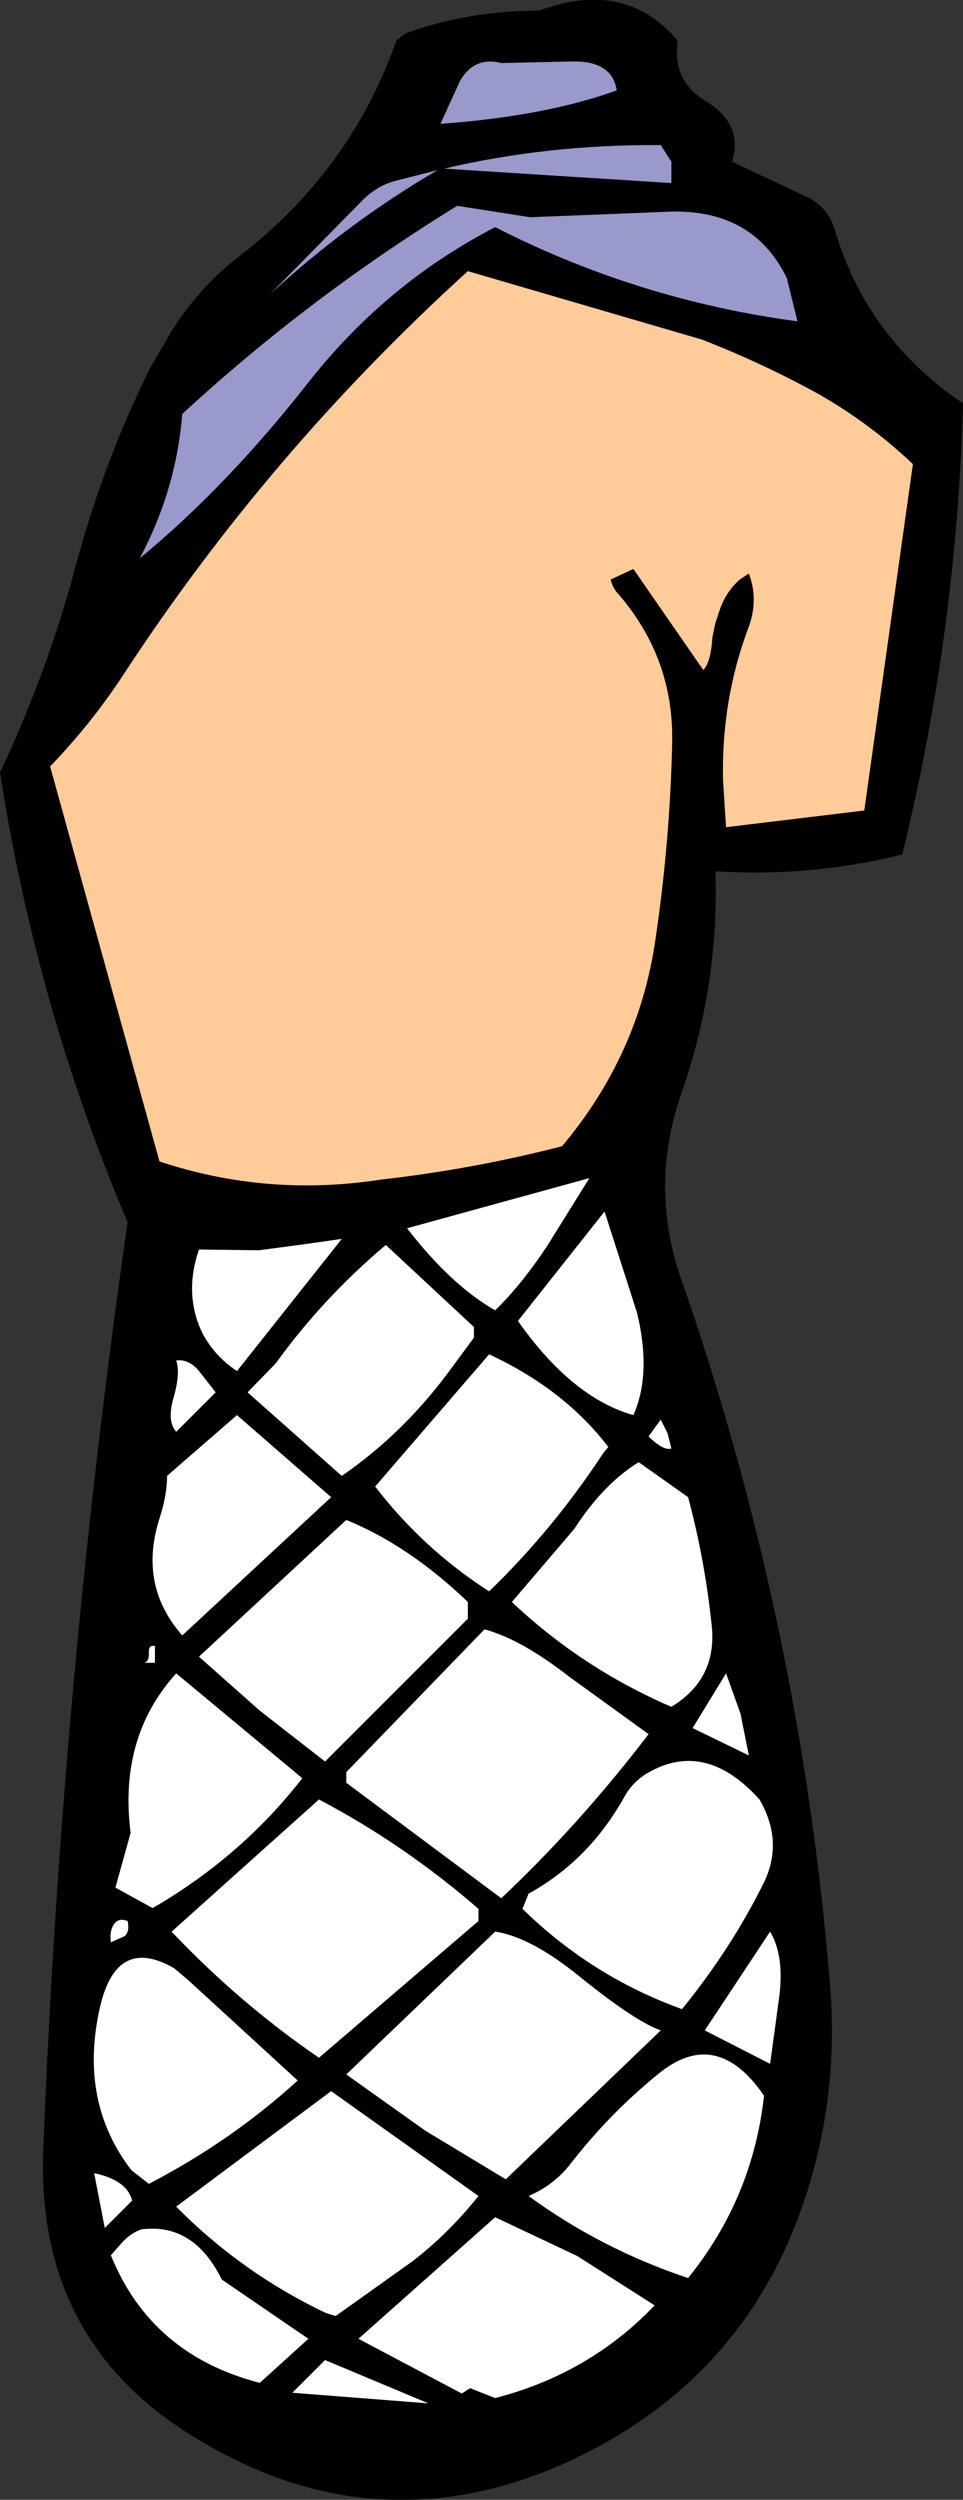
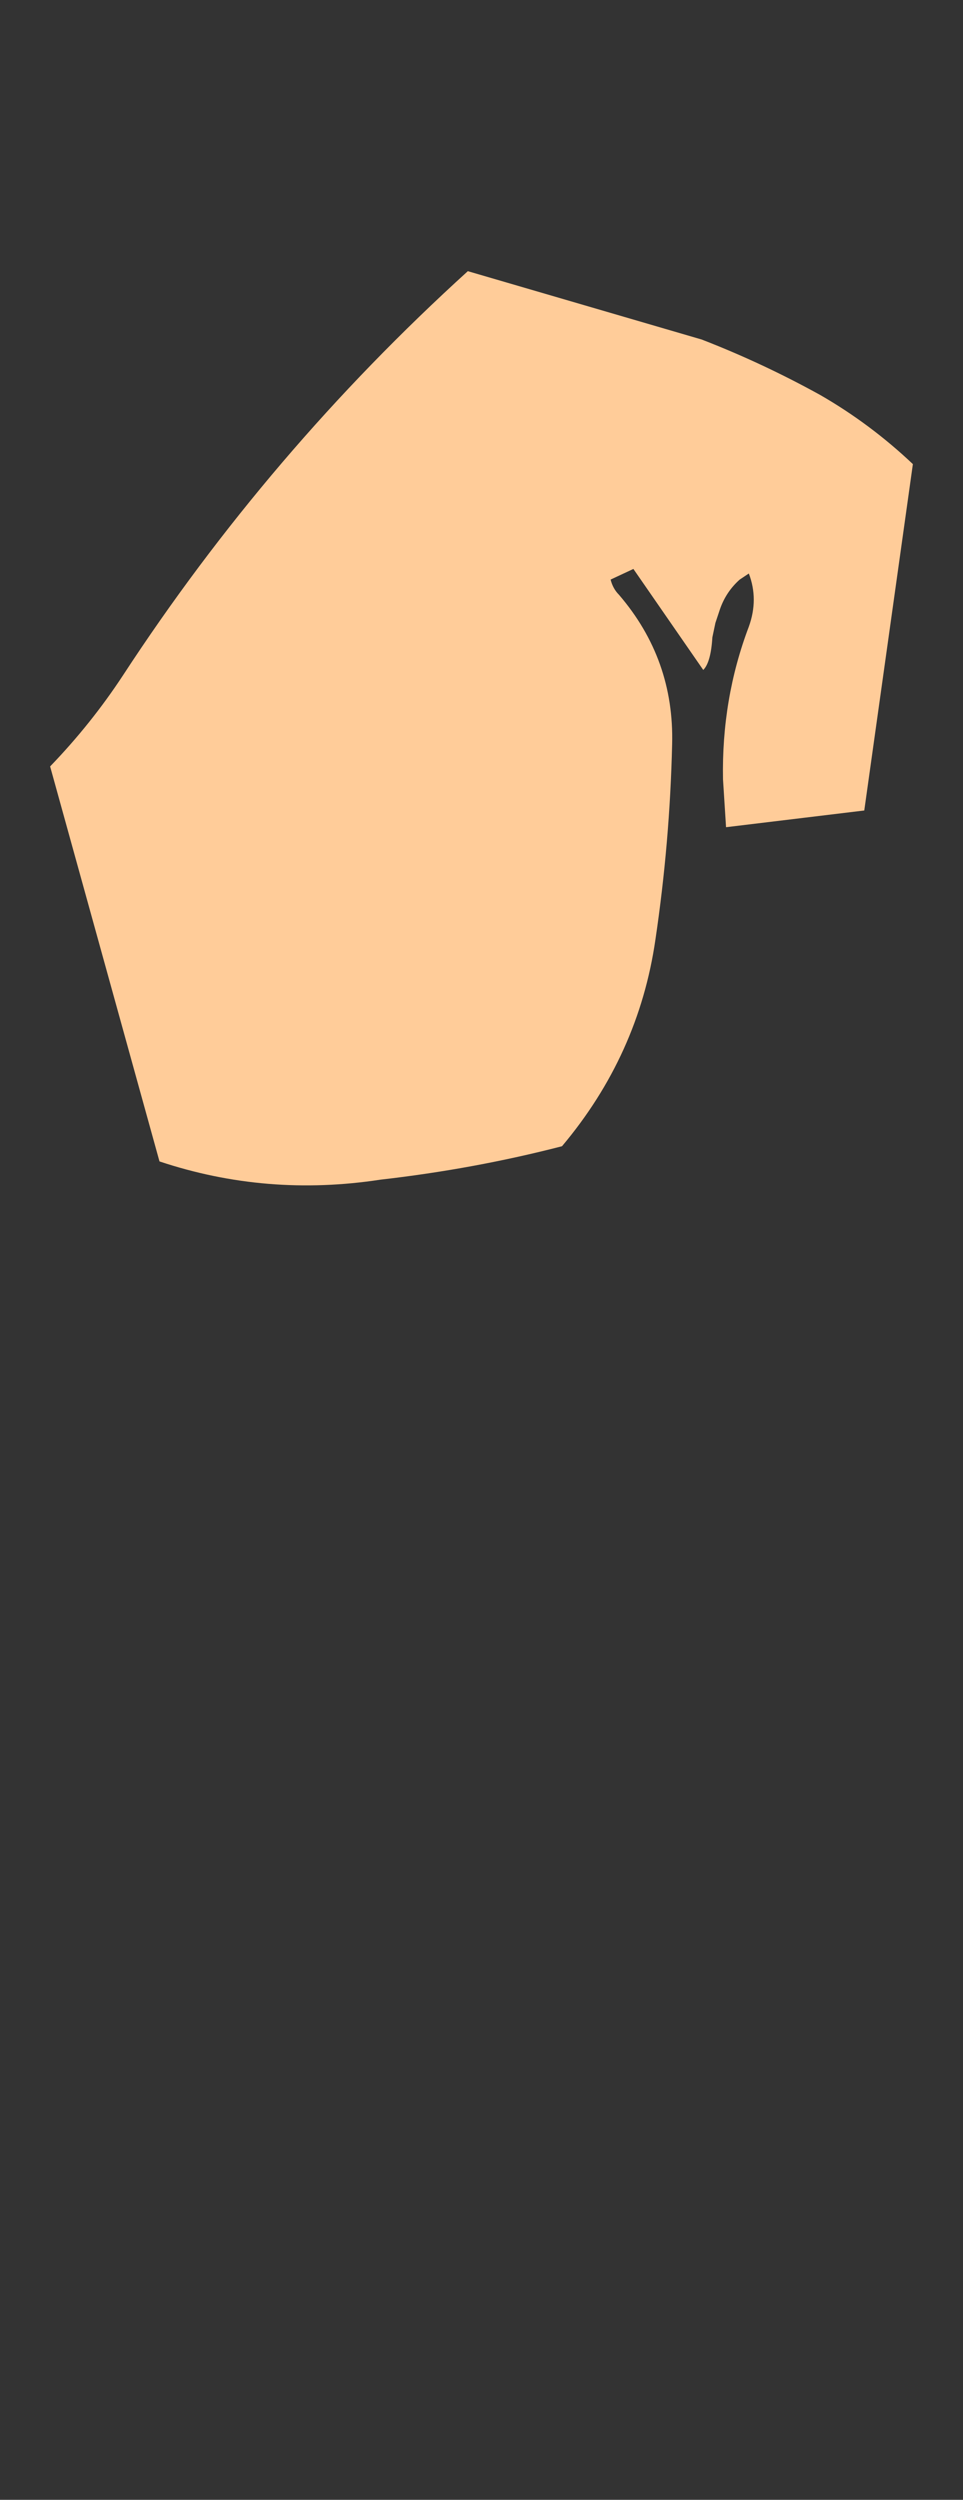
<svg xmlns="http://www.w3.org/2000/svg" height="164.55px" width="63.4px">
  <rect width="100%" height="100%" fill="#333333" stroke="none" />
  <g transform="matrix(1.0, 0.0, 0.0, 1.0, 31.7, 82.35)">
-     <path d="M5.85 -78.3 L1.3 -78.2 Q-0.45 -78.65 -1.4 -77.05 L-2.7 -74.2 Q4.2 -74.7 8.9 -76.4 8.6 -78.4 5.85 -78.3 M12.85 -79.0 Q12.85 -76.85 14.75 -75.7 17.25 -74.2 16.5 -71.7 L21.5 -69.35 Q22.8 -68.7 23.25 -67.25 25.35 -60.1 31.7 -55.8 31.3 -40.8 27.7 -26.1 21.6 -24.6 15.4 -25.0 15.65 -17.55 13.2 -10.5 11.0 -4.3 13.15 1.85 21.0 24.4 22.95 48.35 23.6 56.35 20.8 63.75 16.7 74.55 5.9 79.6 -6.75 85.45 -18.7 78.2 -29.35 71.85 -28.85 59.15 -27.65 28.45 -23.3 -1.9 -29.3 -16.05 -31.7 -31.5 -28.6 -38.05 -26.7 -45.15 -24.9 -51.9 -21.8 -58.15 L-20.35 -60.65 Q-18.45 -63.6 -15.8 -65.6 -8.55 -71.25 -5.6 -79.7 L-5.0 -80.15 Q-0.9 -81.65 3.8 -81.65 9.45 -83.75 12.9 -79.7 L12.85 -79.0 M12.0 -68.4 L3.2 -68.05 -1.6 -68.8 Q-11.35 -62.8 -19.7 -55.1 -20.1 -50.1 -22.5 -45.6 -16.85 -50.25 -11.5 -57.05 -6.35 -63.65 0.9 -67.4 10.3 -62.6 20.8 -61.2 L20.1 -64.05 Q17.8 -68.75 12.0 -68.4 M12.5 -71.7 L11.8 -72.8 Q4.35 -72.85 -2.45 -71.25 L12.5 -70.3 12.5 -71.7 M22.3 -56.35 Q18.5 -58.45 14.5 -60.0 L-0.9 -64.5 Q-14.0 -52.6 -23.6 -37.9 -25.7 -34.7 -28.4 -31.9 L-21.2 -5.9 Q-14.15 -3.55 -6.65 -4.7 -0.5 -5.4 5.3 -6.9 10.35 -12.9 11.45 -20.5 12.4 -26.9 12.55 -33.35 12.7 -38.95 9.05 -43.2 8.65 -43.6 8.5 -44.2 L10.0 -44.9 14.6 -38.25 Q15.1 -38.75 15.2 -40.4 L15.4 -41.35 15.7 -42.25 Q16.1 -43.4 17.0 -44.2 L17.6 -44.6 Q18.25 -42.9 17.6 -41.1 15.8 -36.35 15.9 -31.05 L16.1 -27.9 25.2 -29.0 28.4 -51.8 Q25.6 -54.45 22.3 -56.35 M7.1 -4.8 L-4.9 -1.5 Q-2.0 2.25 0.9 3.9 2.6 2.25 4.3 -0.3 L7.1 -4.8 M-5.65 -70.45 Q-6.8 -70.15 -7.75 -69.25 L-13.9 -63.0 Q-8.8 -67.7 -2.9 -71.15 L-5.65 -70.45 M-18.6 -0.1 Q-19.6 2.8 -18.4 5.35 -17.6 6.9 -16.1 7.9 L-9.2 -0.8 -11.65 -0.45 -14.65 -0.05 -18.6 -0.1 M-0.5 5.7 L-0.5 5.0 -6.3 -0.4 Q-10.45 3.1 -13.55 7.4 L-15.4 9.3 -9.2 14.8 Q-5.05 11.95 -1.9 7.6 L-0.5 5.7 M-20.1 7.2 Q-19.8 8.05 -20.3 9.75 -20.7 11.2 -20.1 11.9 L-17.5 9.3 -18.6 7.9 Q-19.25 7.1 -20.1 7.2 M-8.9 17.7 L-18.6 26.7 -14.6 30.25 -10.3 33.6 -0.9 24.2 -0.9 23.1 Q-4.75 19.4 -8.9 17.7 M-16.1 10.8 L-20.7 14.8 Q-20.7 16.0 -21.15 17.45 -22.65 21.95 -19.7 25.3 L-9.9 16.2 -16.1 10.8 M-21.9 26.4 Q-21.85 27.0 -22.2 27.1 L-21.5 27.1 -21.5 26.0 Q-21.9 25.9 -21.9 26.4 M-23.5 45.1 Q-23.15 44.8 -23.3 44.1 -23.95 43.85 -24.25 44.4 -24.5 44.85 -24.4 45.5 L-23.5 45.1 M-21.65 43.25 Q-15.8 39.85 -11.8 34.7 L-20.1 27.8 Q-23.9 32.0 -23.1 38.3 L-24.1 41.9 -21.65 43.25 M-0.2 43.3 Q-5.1 39.05 -10.7 36.1 L-20.4 44.8 Q-15.95 49.5 -10.7 53.1 L-0.2 44.1 -0.2 43.3 M-20.25 47.2 Q-24.0 45.05 -25.1 49.7 -26.55 55.95 -23.05 60.5 L-21.9 61.4 Q-16.5 58.6 -12.1 54.6 L-19.3 48.0 -20.25 47.2 M-8.9 35.0 L1.3 42.6 Q6.45 37.75 11.0 31.8 L5.75 28.0 Q2.6 25.55 0.2 24.9 L-8.9 34.3 -8.9 35.0 M-17.1 67.7 Q-18.95 63.95 -22.4 64.4 -23.1 64.65 -23.65 65.25 L-24.4 66.1 Q-21.75 72.65 -14.6 74.5 L-11.4 71.6 -17.1 67.7 M-10.25 69.9 L-9.6 70.1 -4.55 66.5 Q-2.2 64.7 -0.2 62.2 L-9.9 55.3 -20.1 62.9 Q-15.8 67.25 -10.25 69.9 M-3.7 57.9 L1.6 61.1 11.8 51.3 Q10.1 50.7 6.45 47.75 3.25 45.15 0.9 44.8 L-8.9 54.2 -3.7 57.9 M-23.0 62.5 Q-23.35 61.15 -25.5 60.7 L-24.8 64.3 -23.0 62.5 M-3.5 75.85 L-10.3 73.0 -12.45 75.15 -3.5 75.85 M-0.75 74.85 L0.9 75.5 Q7.1 73.9 11.4 69.4 L6.3 66.15 0.9 63.6 -8.1 71.6 -1.3 75.2 -0.75 74.85 M11.0 12.2 Q11.95 13.15 12.5 13.0 L12.25 12.0 11.8 11.1 11.0 12.2 M10.0 10.8 Q11.2 8.1 10.25 4.1 L8.1 -2.6 2.4 4.6 Q5.95 9.65 10.0 10.8 M2.0 23.1 Q6.6 27.45 12.5 30.0 15.55 28.15 15.15 24.6 14.7 20.3 13.6 16.2 L10.35 13.9 Q8.05 15.3 6.1 18.3 L2.0 23.1 M8.35 12.9 Q5.45 9.1 0.5 6.8 L-7.0 15.5 Q-3.85 19.6 0.5 22.4 4.7 18.35 8.05 13.25 L8.35 12.9 M17.05 30.45 L16.1 27.8 13.9 31.4 17.6 33.2 17.05 30.45 M10.95 34.35 Q10.0 34.9 9.45 35.85 7.1 40.1 3.1 42.3 L2.7 43.3 Q7.25 47.75 13.2 49.9 16.45 45.9 18.6 41.55 19.9 38.85 18.3 36.1 14.75 32.15 10.95 34.35 M19.0 44.8 L14.7 51.3 19.0 53.5 19.6 49.1 Q19.95 46.4 19.0 44.8 M11.6 54.2 Q8.4 56.8 5.85 60.1 4.75 61.5 3.1 62.2 7.9 65.7 13.6 67.6 17.85 62.35 18.6 55.6 15.45 51.0 11.6 54.2" fill="#000000" fill-rule="evenodd" stroke="none" />
-     <path d="M7.1 -4.8 L4.3 -0.3 Q2.6 2.25 0.9 3.9 -2.0 2.25 -4.9 -1.5 L7.1 -4.8 M11.6 54.2 Q15.45 51.0 18.6 55.6 17.85 62.35 13.6 67.6 7.9 65.7 3.1 62.2 4.75 61.5 5.85 60.1 8.4 56.8 11.6 54.2 M19.0 44.8 Q19.95 46.4 19.6 49.1 L19.0 53.5 14.7 51.3 19.0 44.8 M10.95 34.35 Q14.75 32.15 18.3 36.1 19.9 38.85 18.6 41.55 16.45 45.9 13.2 49.9 7.25 47.75 2.7 43.3 L3.1 42.3 Q7.1 40.1 9.45 35.85 10.0 34.9 10.95 34.35 M17.05 30.45 L17.6 33.2 13.9 31.4 16.1 27.8 17.05 30.45 M8.35 12.9 L8.05 13.25 Q4.7 18.35 0.5 22.4 -3.85 19.6 -7.0 15.5 L0.5 6.8 Q5.45 9.1 8.35 12.9 M2.0 23.1 L6.1 18.3 Q8.05 15.3 10.35 13.9 L13.6 16.2 Q14.7 20.3 15.15 24.6 15.55 28.15 12.5 30.0 6.6 27.45 2.0 23.1 M10.0 10.8 Q5.95 9.65 2.4 4.6 L8.1 -2.6 10.25 4.1 Q11.2 8.1 10.0 10.8 M11.0 12.2 L11.8 11.1 12.25 12.0 12.5 13.0 Q11.95 13.15 11.0 12.2 M-0.75 74.85 L-1.3 75.2 -8.1 71.6 0.9 63.6 6.3 66.15 11.4 69.4 Q7.1 73.9 0.9 75.5 L-0.75 74.85 M-3.5 75.85 L-12.45 75.15 -10.3 73.0 -3.5 75.85 M-23.0 62.5 L-24.8 64.3 -25.5 60.7 Q-23.35 61.15 -23.0 62.5 M-3.7 57.9 L-8.9 54.2 0.9 44.8 Q3.25 45.15 6.45 47.75 10.1 50.7 11.8 51.3 L1.6 61.1 -3.7 57.9 M-10.25 69.9 Q-15.8 67.25 -20.1 62.9 L-9.9 55.3 -0.2 62.2 Q-2.2 64.7 -4.55 66.5 L-9.6 70.1 -10.25 69.9 M-17.1 67.7 L-11.4 71.6 -14.6 74.5 Q-21.75 72.65 -24.4 66.1 L-23.65 65.25 Q-23.1 64.65 -22.4 64.4 -18.95 63.95 -17.1 67.7 M-8.9 35.0 L-8.9 34.3 0.2 24.9 Q2.6 25.55 5.75 28.0 L11.0 31.8 Q6.45 37.75 1.3 42.6 L-8.9 35.0 M-20.25 47.2 L-19.3 48.0 -12.1 54.6 Q-16.5 58.6 -21.9 61.4 L-23.05 60.5 Q-26.55 55.95 -25.1 49.7 -24.0 45.05 -20.25 47.2 M-0.2 43.3 L-0.2 44.1 -10.7 53.1 Q-15.95 49.5 -20.4 44.8 L-10.7 36.1 Q-5.1 39.05 -0.2 43.3 M-21.65 43.25 L-24.1 41.9 -23.1 38.3 Q-23.9 32.0 -20.1 27.8 L-11.8 34.7 Q-15.8 39.85 -21.65 43.25 M-23.5 45.1 L-24.4 45.5 Q-24.5 44.85 -24.25 44.4 -23.95 43.85 -23.3 44.1 -23.15 44.8 -23.5 45.1 M-21.9 26.4 Q-21.9 25.9 -21.5 26.0 L-21.5 27.1 -22.2 27.1 Q-21.85 27.0 -21.9 26.4 M-16.1 10.8 L-9.9 16.2 -19.7 25.3 Q-22.65 21.95 -21.15 17.45 -20.7 16.0 -20.7 14.8 L-16.1 10.8 M-8.9 17.7 Q-4.75 19.4 -0.9 23.1 L-0.9 24.2 -10.3 33.6 -14.6 30.25 -18.6 26.7 -8.9 17.7 M-20.1 7.2 Q-19.25 7.1 -18.6 7.9 L-17.5 9.3 -20.1 11.9 Q-20.7 11.2 -20.3 9.75 -19.8 8.05 -20.1 7.2 M-0.5 5.7 L-1.9 7.6 Q-5.05 11.95 -9.2 14.8 L-15.4 9.3 -13.55 7.4 Q-10.45 3.1 -6.3 -0.4 L-0.5 5.0 -0.5 5.7 M-18.6 -0.1 L-14.65 -0.05 -11.65 -0.45 -9.2 -0.8 -16.1 7.9 Q-17.6 6.9 -18.4 5.35 -19.6 2.8 -18.6 -0.1" fill="#ffffff" fill-rule="evenodd" stroke="none" />
    <path d="M22.3 -56.35 Q25.6 -54.45 28.4 -51.8 L25.2 -29.0 16.1 -27.9 15.9 -31.05 Q15.8 -36.35 17.6 -41.1 18.25 -42.9 17.6 -44.6 L17.0 -44.2 Q16.1 -43.4 15.7 -42.25 L15.4 -41.35 15.2 -40.4 Q15.1 -38.75 14.6 -38.25 L10.0 -44.9 8.5 -44.2 Q8.65 -43.6 9.05 -43.2 12.7 -38.95 12.55 -33.35 12.4 -26.9 11.45 -20.5 10.35 -12.9 5.3 -6.9 -0.5 -5.4 -6.65 -4.7 -14.15 -3.55 -21.2 -5.9 L-28.4 -31.9 Q-25.7 -34.7 -23.6 -37.9 -14.0 -52.6 -0.9 -64.5 L14.5 -60.0 Q18.5 -58.45 22.3 -56.35" fill="#ffcc99" fill-rule="evenodd" stroke="none" />
-     <path d="M5.85 -78.3 Q8.6 -78.4 8.9 -76.4 4.2 -74.7 -2.7 -74.2 L-1.4 -77.05 Q-0.45 -78.65 1.3 -78.2 L5.85 -78.3 M12.5 -71.7 L12.5 -70.3 -2.45 -71.25 Q4.35 -72.85 11.8 -72.8 L12.5 -71.7 M12.0 -68.4 Q17.8 -68.75 20.1 -64.05 L20.8 -61.2 Q10.3 -62.6 0.9 -67.4 -6.35 -63.65 -11.5 -57.05 -16.85 -50.25 -22.5 -45.6 -20.1 -50.1 -19.7 -55.1 -11.35 -62.8 -1.6 -68.8 L3.2 -68.05 12.0 -68.4 M-5.65 -70.45 L-2.9 -71.15 Q-8.8 -67.7 -13.9 -63.0 L-7.75 -69.25 Q-6.8 -70.15 -5.65 -70.45" fill="#9999cc" fill-rule="evenodd" stroke="none" />
  </g>
</svg>